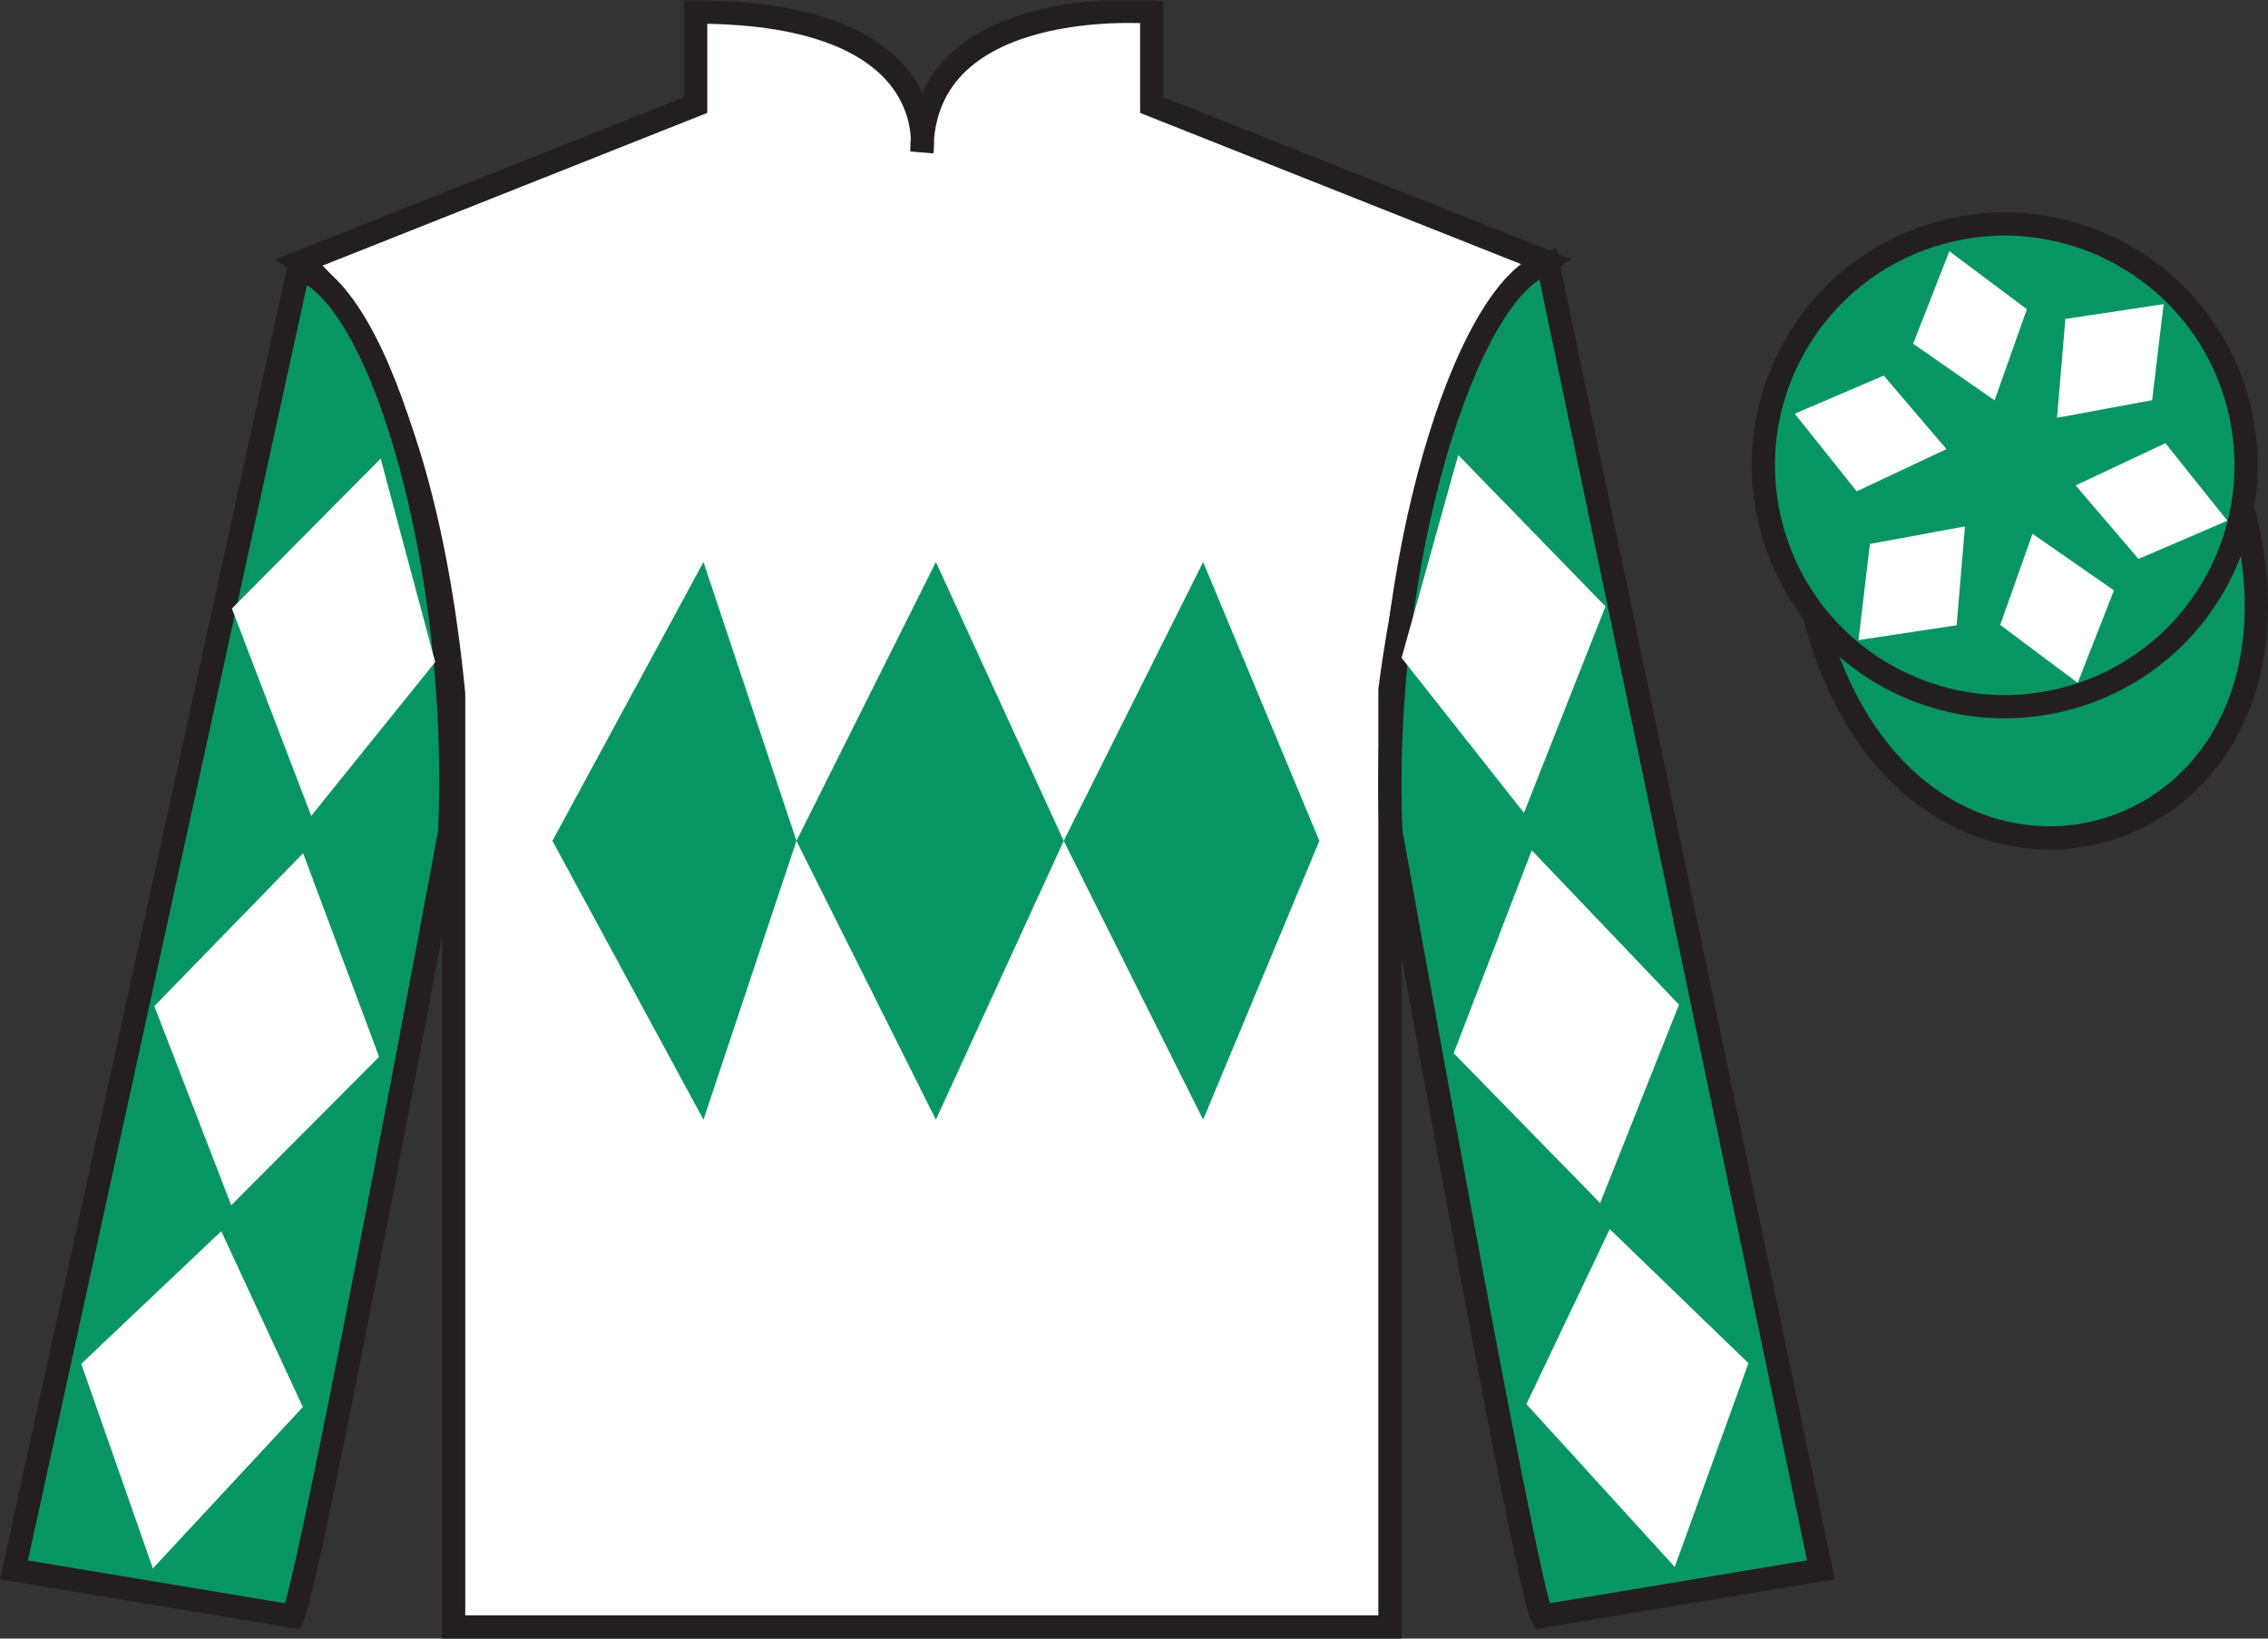
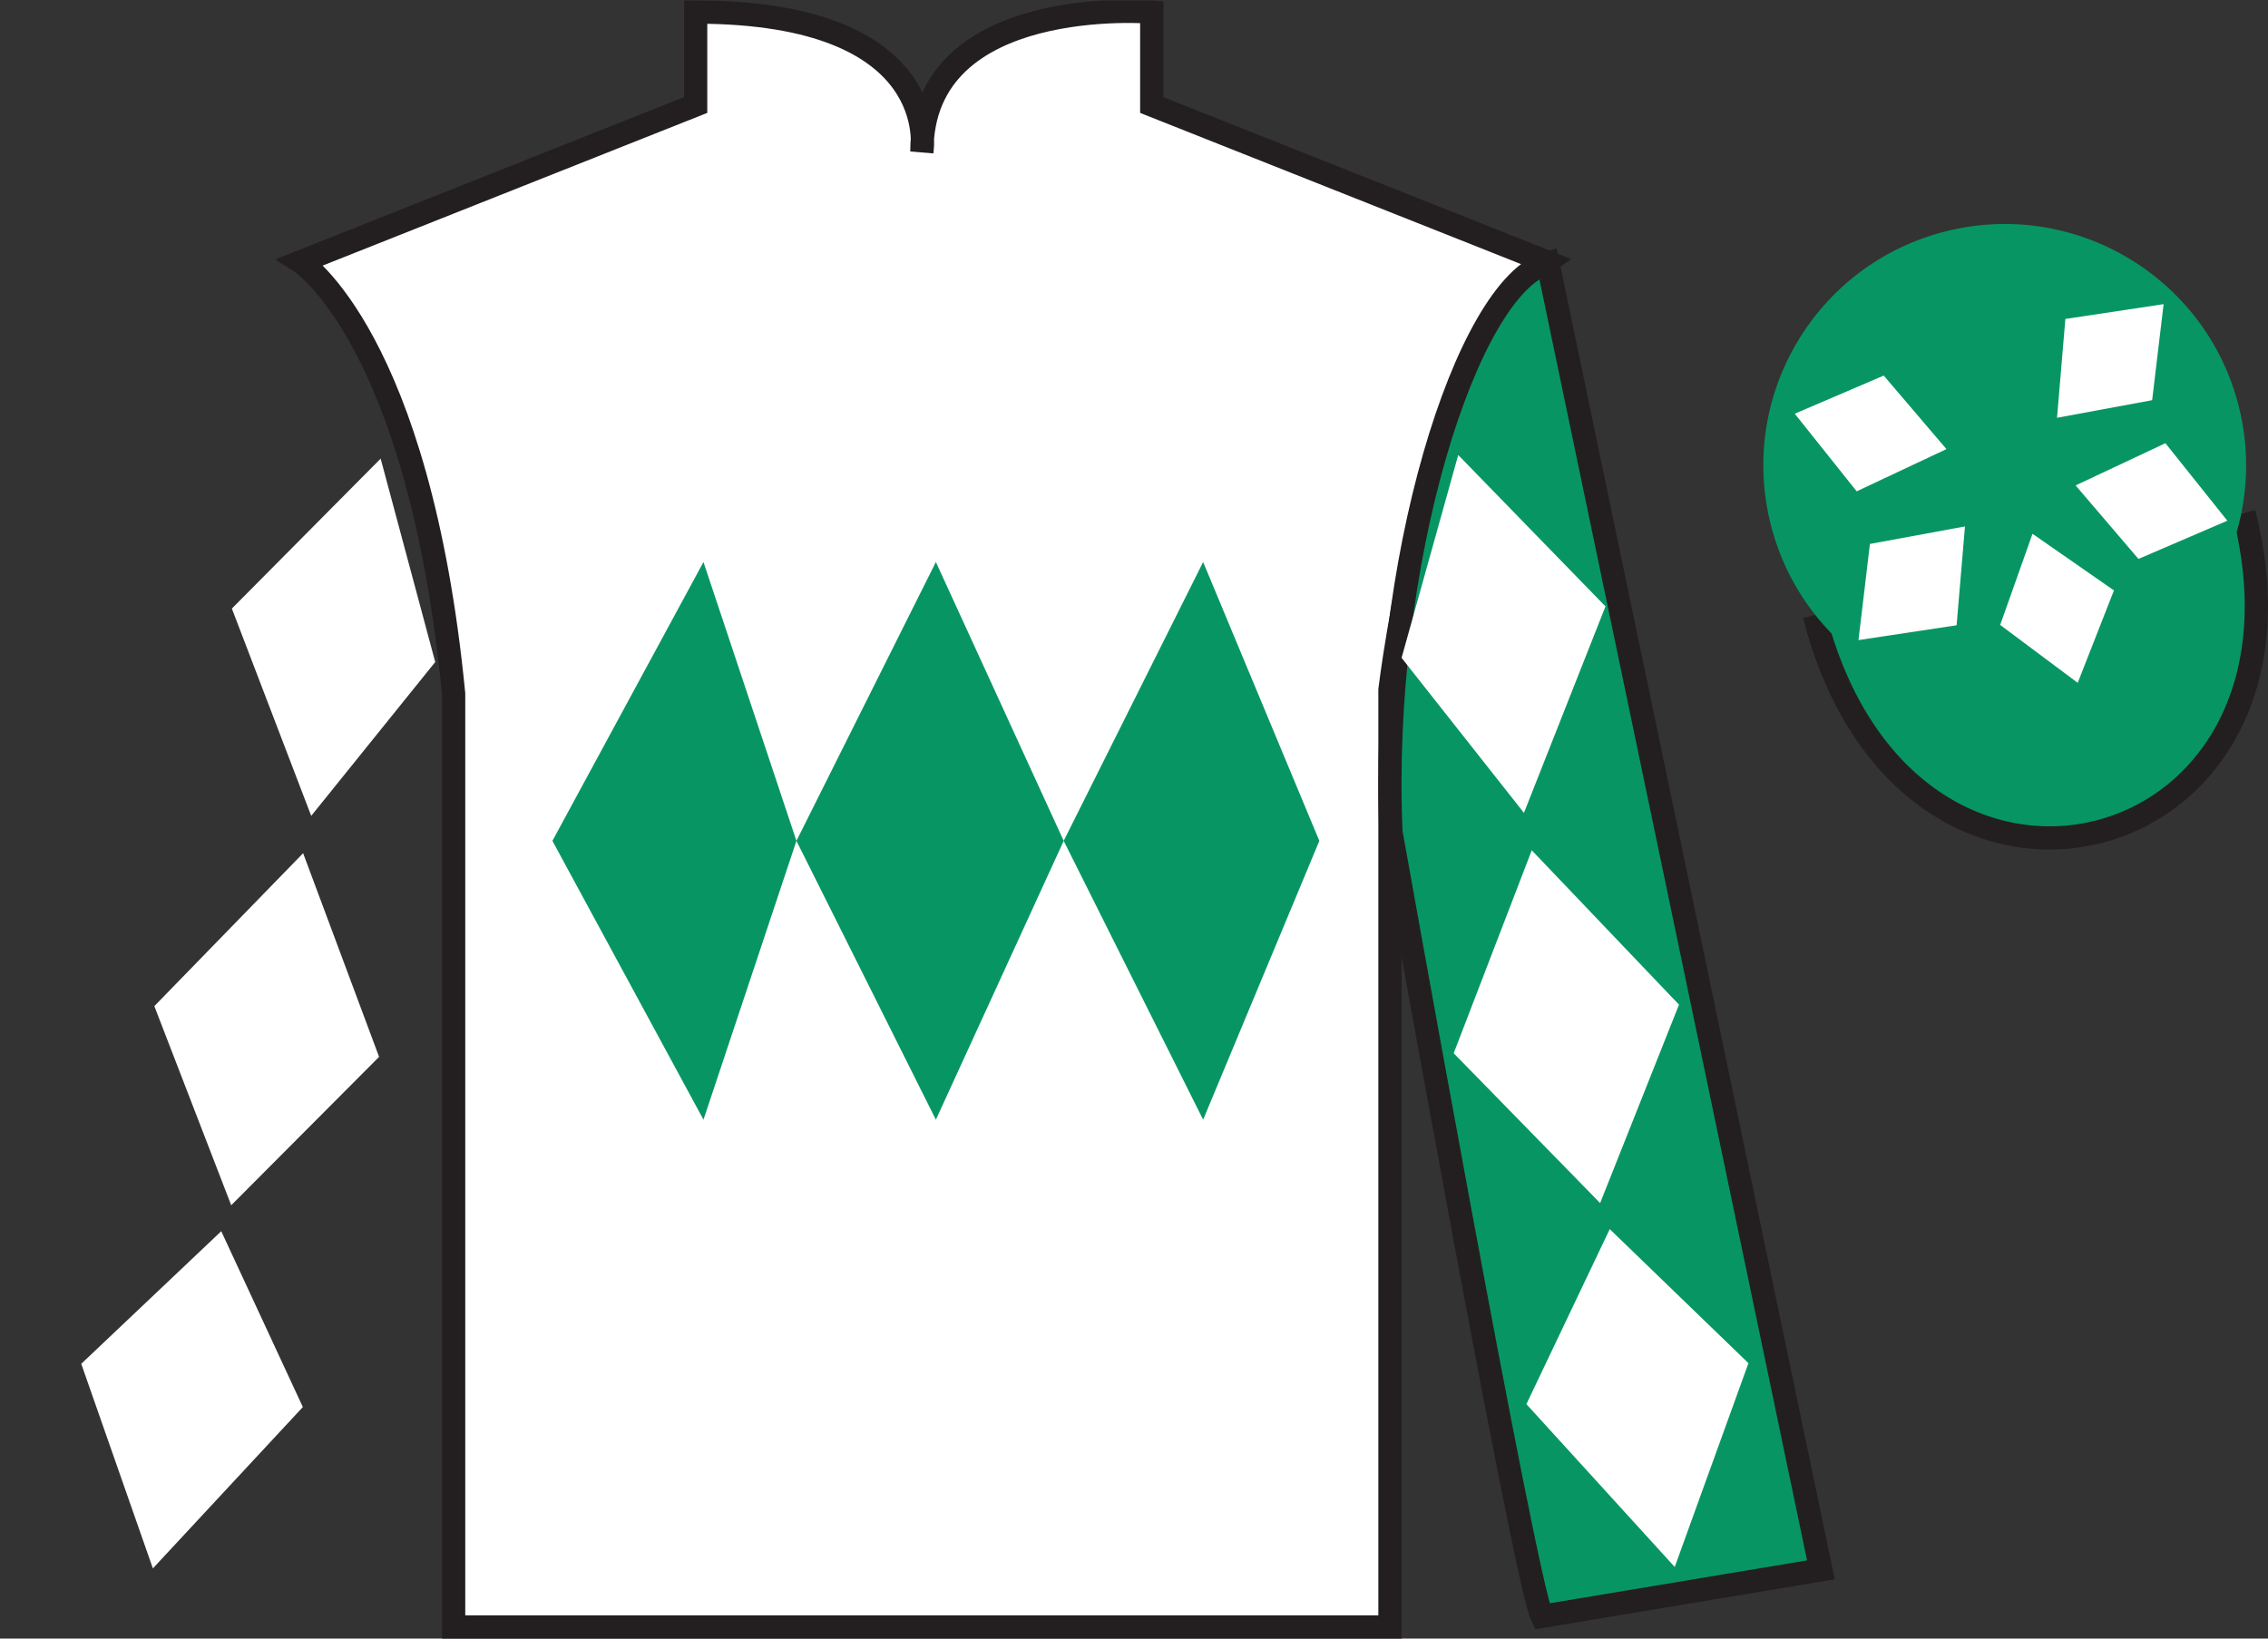
<svg xmlns="http://www.w3.org/2000/svg" width="97.59pt" height="70.52pt" viewBox="0 0 97.59 70.52" version="1.1">
  <rect x="0" y="0" width="97.59" height="70.52" fill="#333333" stroke="none" />
  <defs>
    <clipPath id="clip1">
      <path d="M 0 70.52 L 97.59 70.52 L 97.59 0.02 L 0 0.02 L 0 70.52 Z M 0 70.52 " />
    </clipPath>
  </defs>
  <g id="surface0">
    <g clip-path="url(#clip1)" clip-rule="nonzero">
      <path style=" stroke:none;fill-rule:nonzero;fill:rgb(100%,100%,100%);fill-opacity:1;" d="M 12.934 11.27 C 12.934 11.27 18.02 14.52 19.52 29.855 C 19.52 29.855 19.52 44.855 19.52 70.02 L 59.809 70.02 L 59.809 29.688 C 59.809 29.688 61.602 14.688 66.559 11.27 L 49.559 4.52 L 49.559 0.52 C 49.559 0.52 39.668 -0.312 39.668 6.52 C 39.668 6.52 40.684 0.52 29.934 0.52 L 29.934 4.52 L 12.934 11.27 " />
      <path style="fill:none;stroke-width:10;stroke-linecap:butt;stroke-linejoin:miter;stroke:rgb(13.73%,12.16%,12.549%);stroke-opacity:1;stroke-miterlimit:4;" d="M 129.336 592.505 C 129.336 592.505 180.195 560.005 195.195 406.645 C 195.195 406.645 195.195 256.645 195.195 5.005 L 598.086 5.005 L 598.086 408.325 C 598.086 408.325 616.016 558.325 665.586 592.505 L 495.586 660.005 L 495.586 700.005 C 495.586 700.005 396.68 708.325 396.68 640.005 C 396.68 640.005 406.836 700.005 299.336 700.005 L 299.336 660.005 L 129.336 592.505 Z M 129.336 592.505 " transform="matrix(0.1,0,0,-0.1,0,70.52)" />
-       <path style=" stroke:none;fill-rule:nonzero;fill:rgb(3.105%,58.819%,38.753%);fill-opacity:1;" d="M 12.602 69.562 C 13.352 68.062 19.352 35.812 19.352 35.812 C 19.852 24.312 16.352 12.562 12.852 11.562 L 0.602 67.562 L 12.602 69.562 " />
-       <path style="fill:none;stroke-width:10;stroke-linecap:butt;stroke-linejoin:miter;stroke:rgb(13.73%,12.16%,12.549%);stroke-opacity:1;stroke-miterlimit:4;" d="M 126.016 9.575 C 133.516 24.575 193.516 347.075 193.516 347.075 C 198.516 462.075 163.516 579.575 128.516 589.575 L 6.016 29.575 L 126.016 9.575 Z M 126.016 9.575 " transform="matrix(0.1,0,0,-0.1,0,70.52)" />
      <path style=" stroke:none;fill-rule:nonzero;fill:rgb(3.105%,58.819%,38.753%);fill-opacity:1;" d="M 78.352 67.562 L 66.602 11.312 C 63.102 12.312 59.352 24.312 59.852 35.812 C 59.852 35.812 65.602 68.062 66.352 69.562 L 78.352 67.562 " />
      <path style="fill:none;stroke-width:10;stroke-linecap:butt;stroke-linejoin:miter;stroke:rgb(13.73%,12.16%,12.549%);stroke-opacity:1;stroke-miterlimit:4;" d="M 783.516 29.575 L 666.016 592.075 C 631.016 582.075 593.516 462.075 598.516 347.075 C 598.516 347.075 656.016 24.575 663.516 9.575 L 783.516 29.575 Z M 783.516 29.575 " transform="matrix(0.1,0,0,-0.1,0,70.52)" />
      <path style="fill-rule:nonzero;fill:rgb(3.105%,58.819%,38.753%);fill-opacity:1;stroke-width:10;stroke-linecap:butt;stroke-linejoin:miter;stroke:rgb(13.73%,12.16%,12.549%);stroke-opacity:1;stroke-miterlimit:4;" d="M 780.703 440.473 C 820.391 284.848 1004.336 332.427 965.547 484.458 " transform="matrix(0.1,0,0,-0.1,0,70.52)" />
      <path style=" stroke:none;fill-rule:nonzero;fill:rgb(3.105%,58.819%,38.753%);fill-opacity:1;" d="M 88.828 30.09 C 94.387 28.672 97.742 23.016 96.324 17.457 C 94.906 11.902 89.25 8.547 83.691 9.965 C 78.137 11.383 74.781 17.035 76.199 22.594 C 77.617 28.152 83.27 31.508 88.828 30.09 " />
-       <path style="fill:none;stroke-width:10;stroke-linecap:butt;stroke-linejoin:miter;stroke:rgb(13.73%,12.16%,12.549%);stroke-opacity:1;stroke-miterlimit:4;" d="M 888.281 404.302 C 943.867 418.481 977.422 475.044 963.242 530.63 C 949.062 586.177 892.5 619.731 836.914 605.552 C 781.367 591.372 747.812 534.848 761.992 479.262 C 776.172 423.677 832.695 390.122 888.281 404.302 Z M 888.281 404.302 " transform="matrix(0.1,0,0,-0.1,0,70.52)" />
      <path style=" stroke:none;fill-rule:nonzero;fill:rgb(3.105%,58.819%,38.753%);fill-opacity:1;" d="M 23.77 36.188 L 30.27 24.188 L 34.27 36.188 L 40.27 24.188 L 45.77 36.188 L 51.77 24.188 L 56.77 36.188 L 51.77 48.188 L 45.77 36.188 L 40.27 48.188 L 34.27 36.188 L 30.27 48.188 L 23.77 36.188 " />
      <path style=" stroke:none;fill-rule:nonzero;fill:rgb(100%,100%,100%);fill-opacity:1;" d="M 9.977 26.191 L 16.379 19.738 L 18.727 28.492 L 13.391 35.113 L 9.977 26.191 " />
      <path style=" stroke:none;fill-rule:nonzero;fill:rgb(100%,100%,100%);fill-opacity:1;" d="M 13.043 36.719 L 6.641 43.301 L 9.949 51.871 L 16.312 45.484 L 13.043 36.719 " />
      <path style=" stroke:none;fill-rule:nonzero;fill:rgb(100%,100%,100%);fill-opacity:1;" d="M 9.52 52.988 L 3.496 58.695 L 6.578 67.5 L 13.031 60.555 L 9.52 52.988 " />
      <path style=" stroke:none;fill-rule:nonzero;fill:rgb(100%,100%,100%);fill-opacity:1;" d="M 69.082 26.098 L 62.746 19.582 L 60.309 28.312 L 65.574 34.984 L 69.082 26.098 " />
      <path style=" stroke:none;fill-rule:nonzero;fill:rgb(100%,100%,100%);fill-opacity:1;" d="M 65.91 36.594 L 72.246 43.238 L 68.852 51.777 L 62.551 45.328 L 65.91 36.594 " />
      <path style=" stroke:none;fill-rule:nonzero;fill:rgb(100%,100%,100%);fill-opacity:1;" d="M 69.266 52.898 L 75.234 58.668 L 72.062 67.438 L 65.68 60.43 L 69.266 52.898 " />
      <path style=" stroke:none;fill-rule:nonzero;fill:rgb(100%,100%,100%);fill-opacity:1;" d="M 87.457 22.973 L 86.066 26.895 L 89.402 29.387 L 90.961 25.41 L 87.457 22.973 " />
      <path style=" stroke:none;fill-rule:nonzero;fill:rgb(100%,100%,100%);fill-opacity:1;" d="M 89.312 20.891 L 92.016 24.055 L 95.84 22.41 L 93.176 19.074 L 89.312 20.891 " />
      <path style=" stroke:none;fill-rule:nonzero;fill:rgb(100%,100%,100%);fill-opacity:1;" d="M 88.512 17.98 L 92.605 17.223 L 93.098 13.09 L 88.871 13.727 L 88.512 17.98 " />
-       <path style=" stroke:none;fill-rule:nonzero;fill:rgb(100%,100%,100%);fill-opacity:1;" d="M 85.824 17.23 L 87.215 13.309 L 83.879 10.812 L 82.32 14.793 L 85.824 17.23 " />
      <path style=" stroke:none;fill-rule:nonzero;fill:rgb(100%,100%,100%);fill-opacity:1;" d="M 83.754 19.328 L 81.055 16.164 L 77.227 17.805 L 79.891 21.145 L 83.754 19.328 " />
      <path style=" stroke:none;fill-rule:nonzero;fill:rgb(100%,100%,100%);fill-opacity:1;" d="M 84.551 22.656 L 80.461 23.41 L 79.969 27.547 L 84.191 26.91 L 84.551 22.656 " />
    </g>
  </g>
</svg>